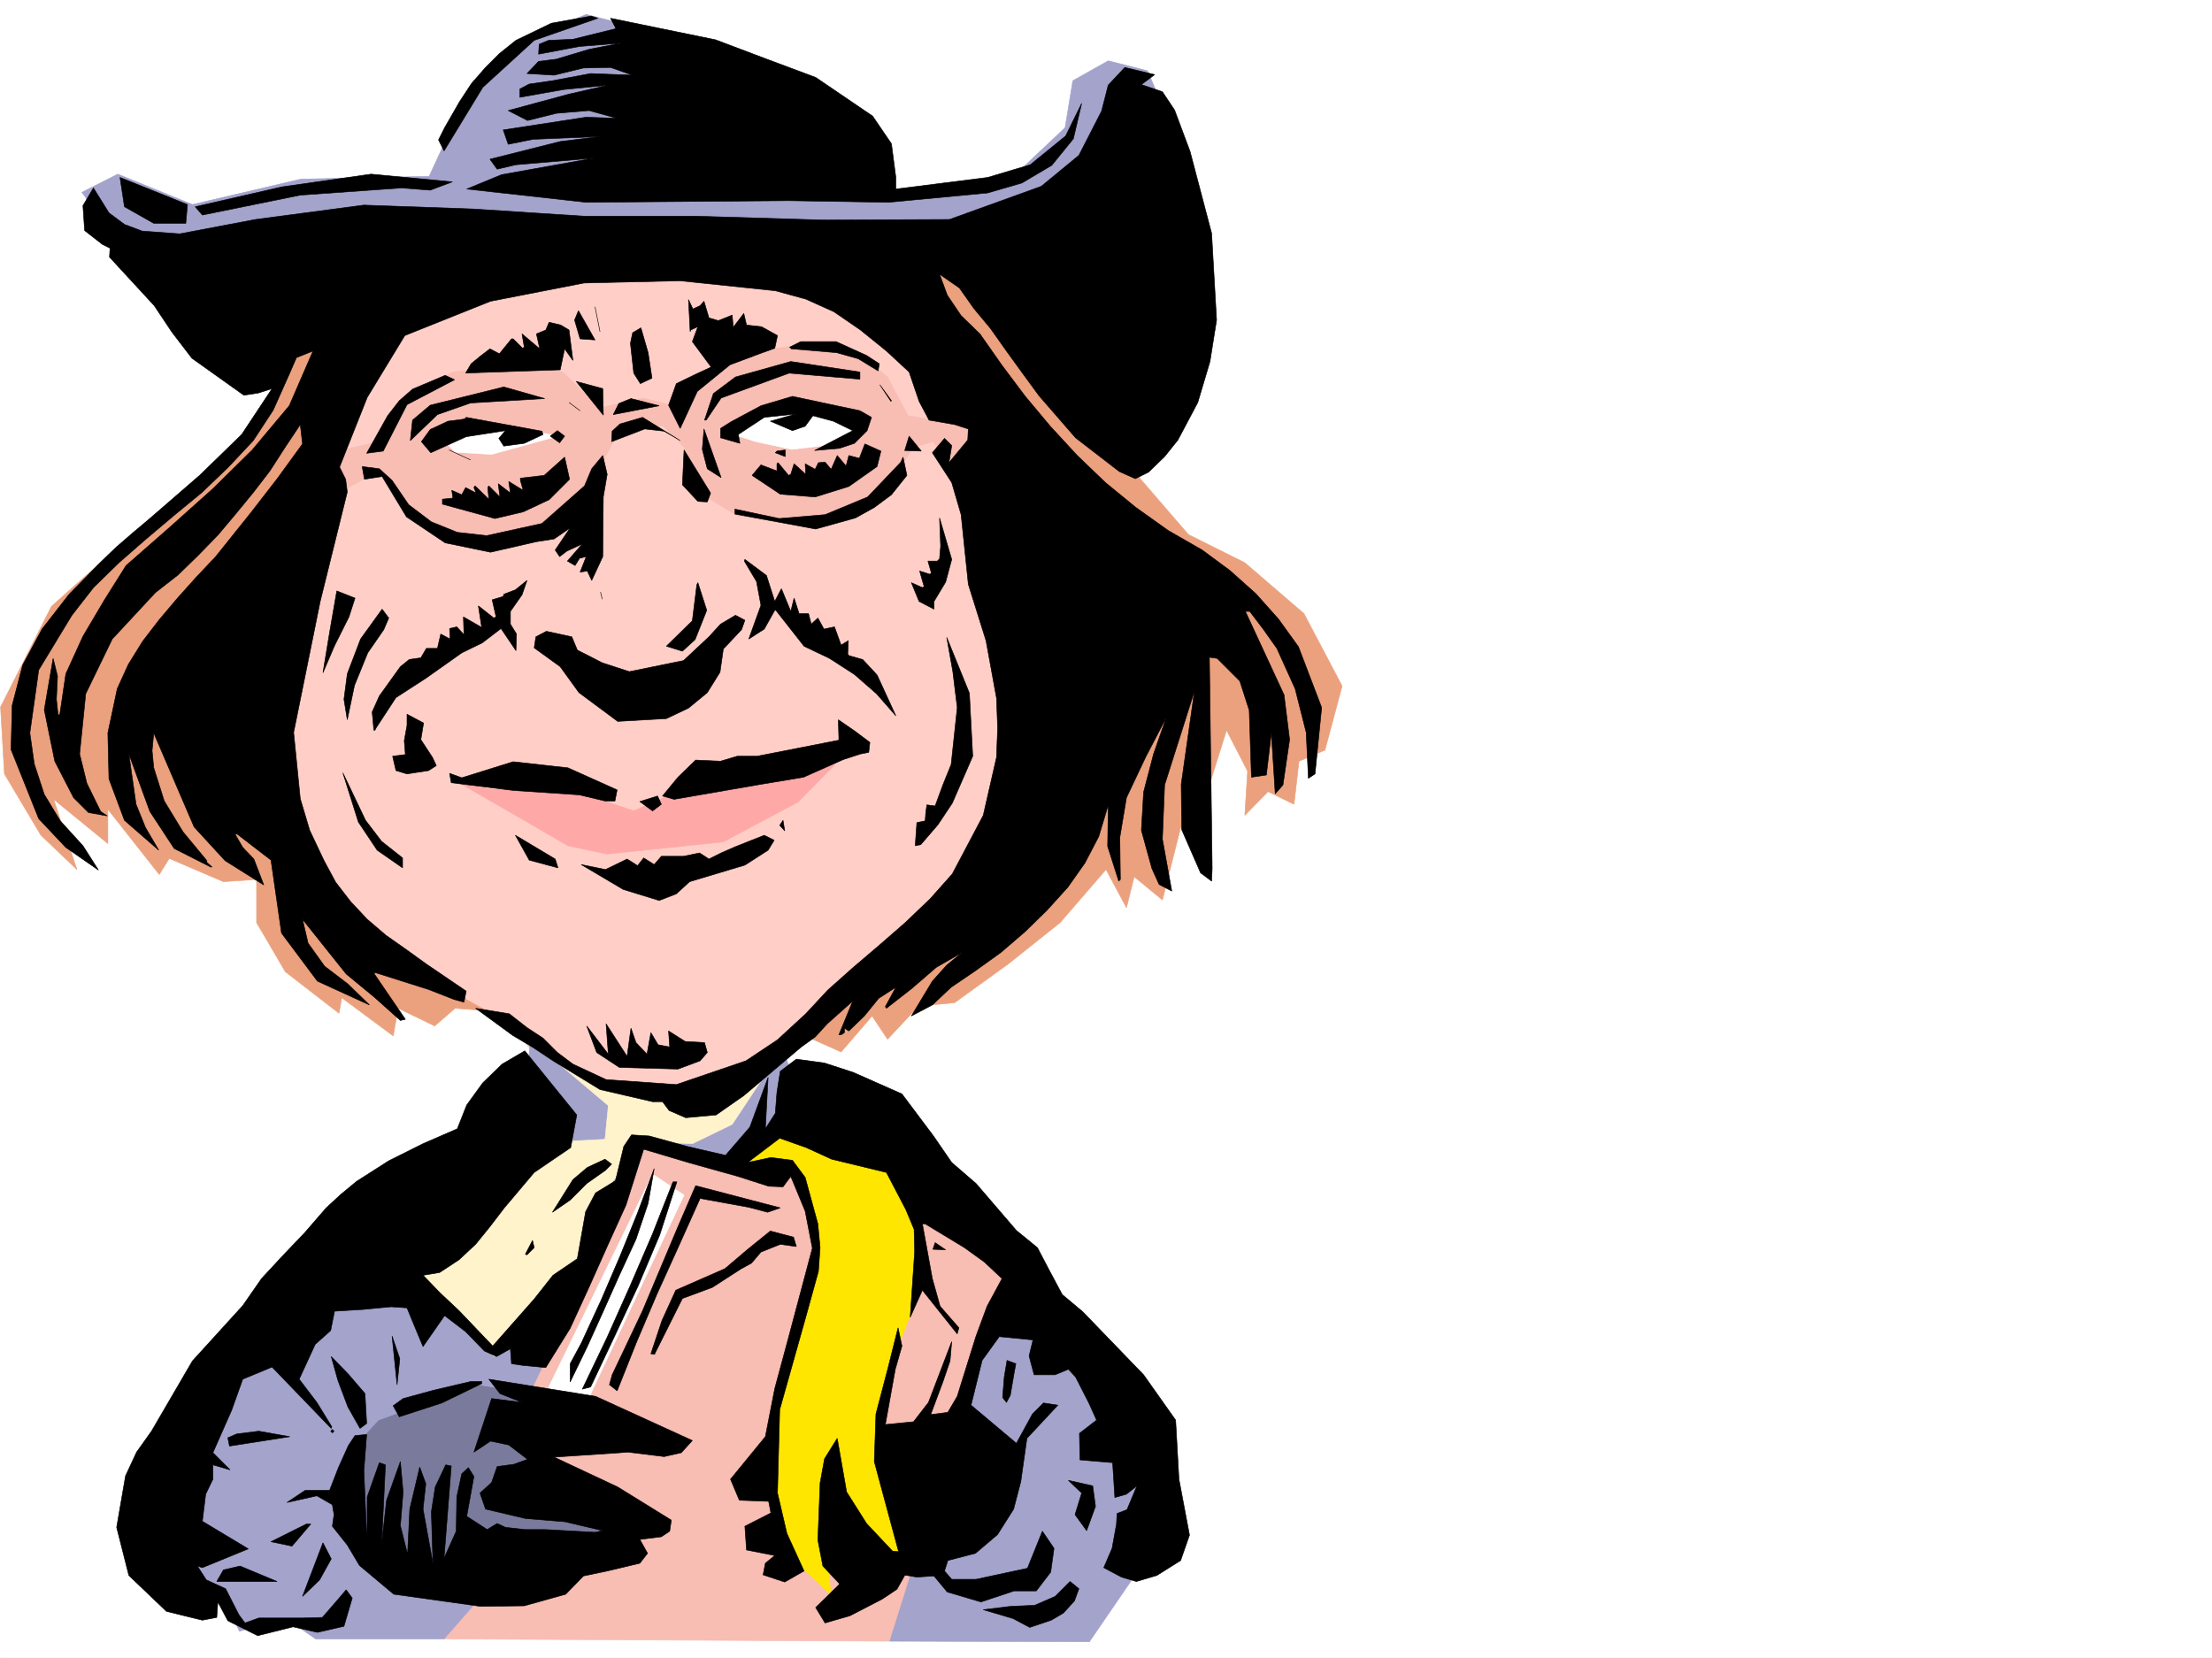
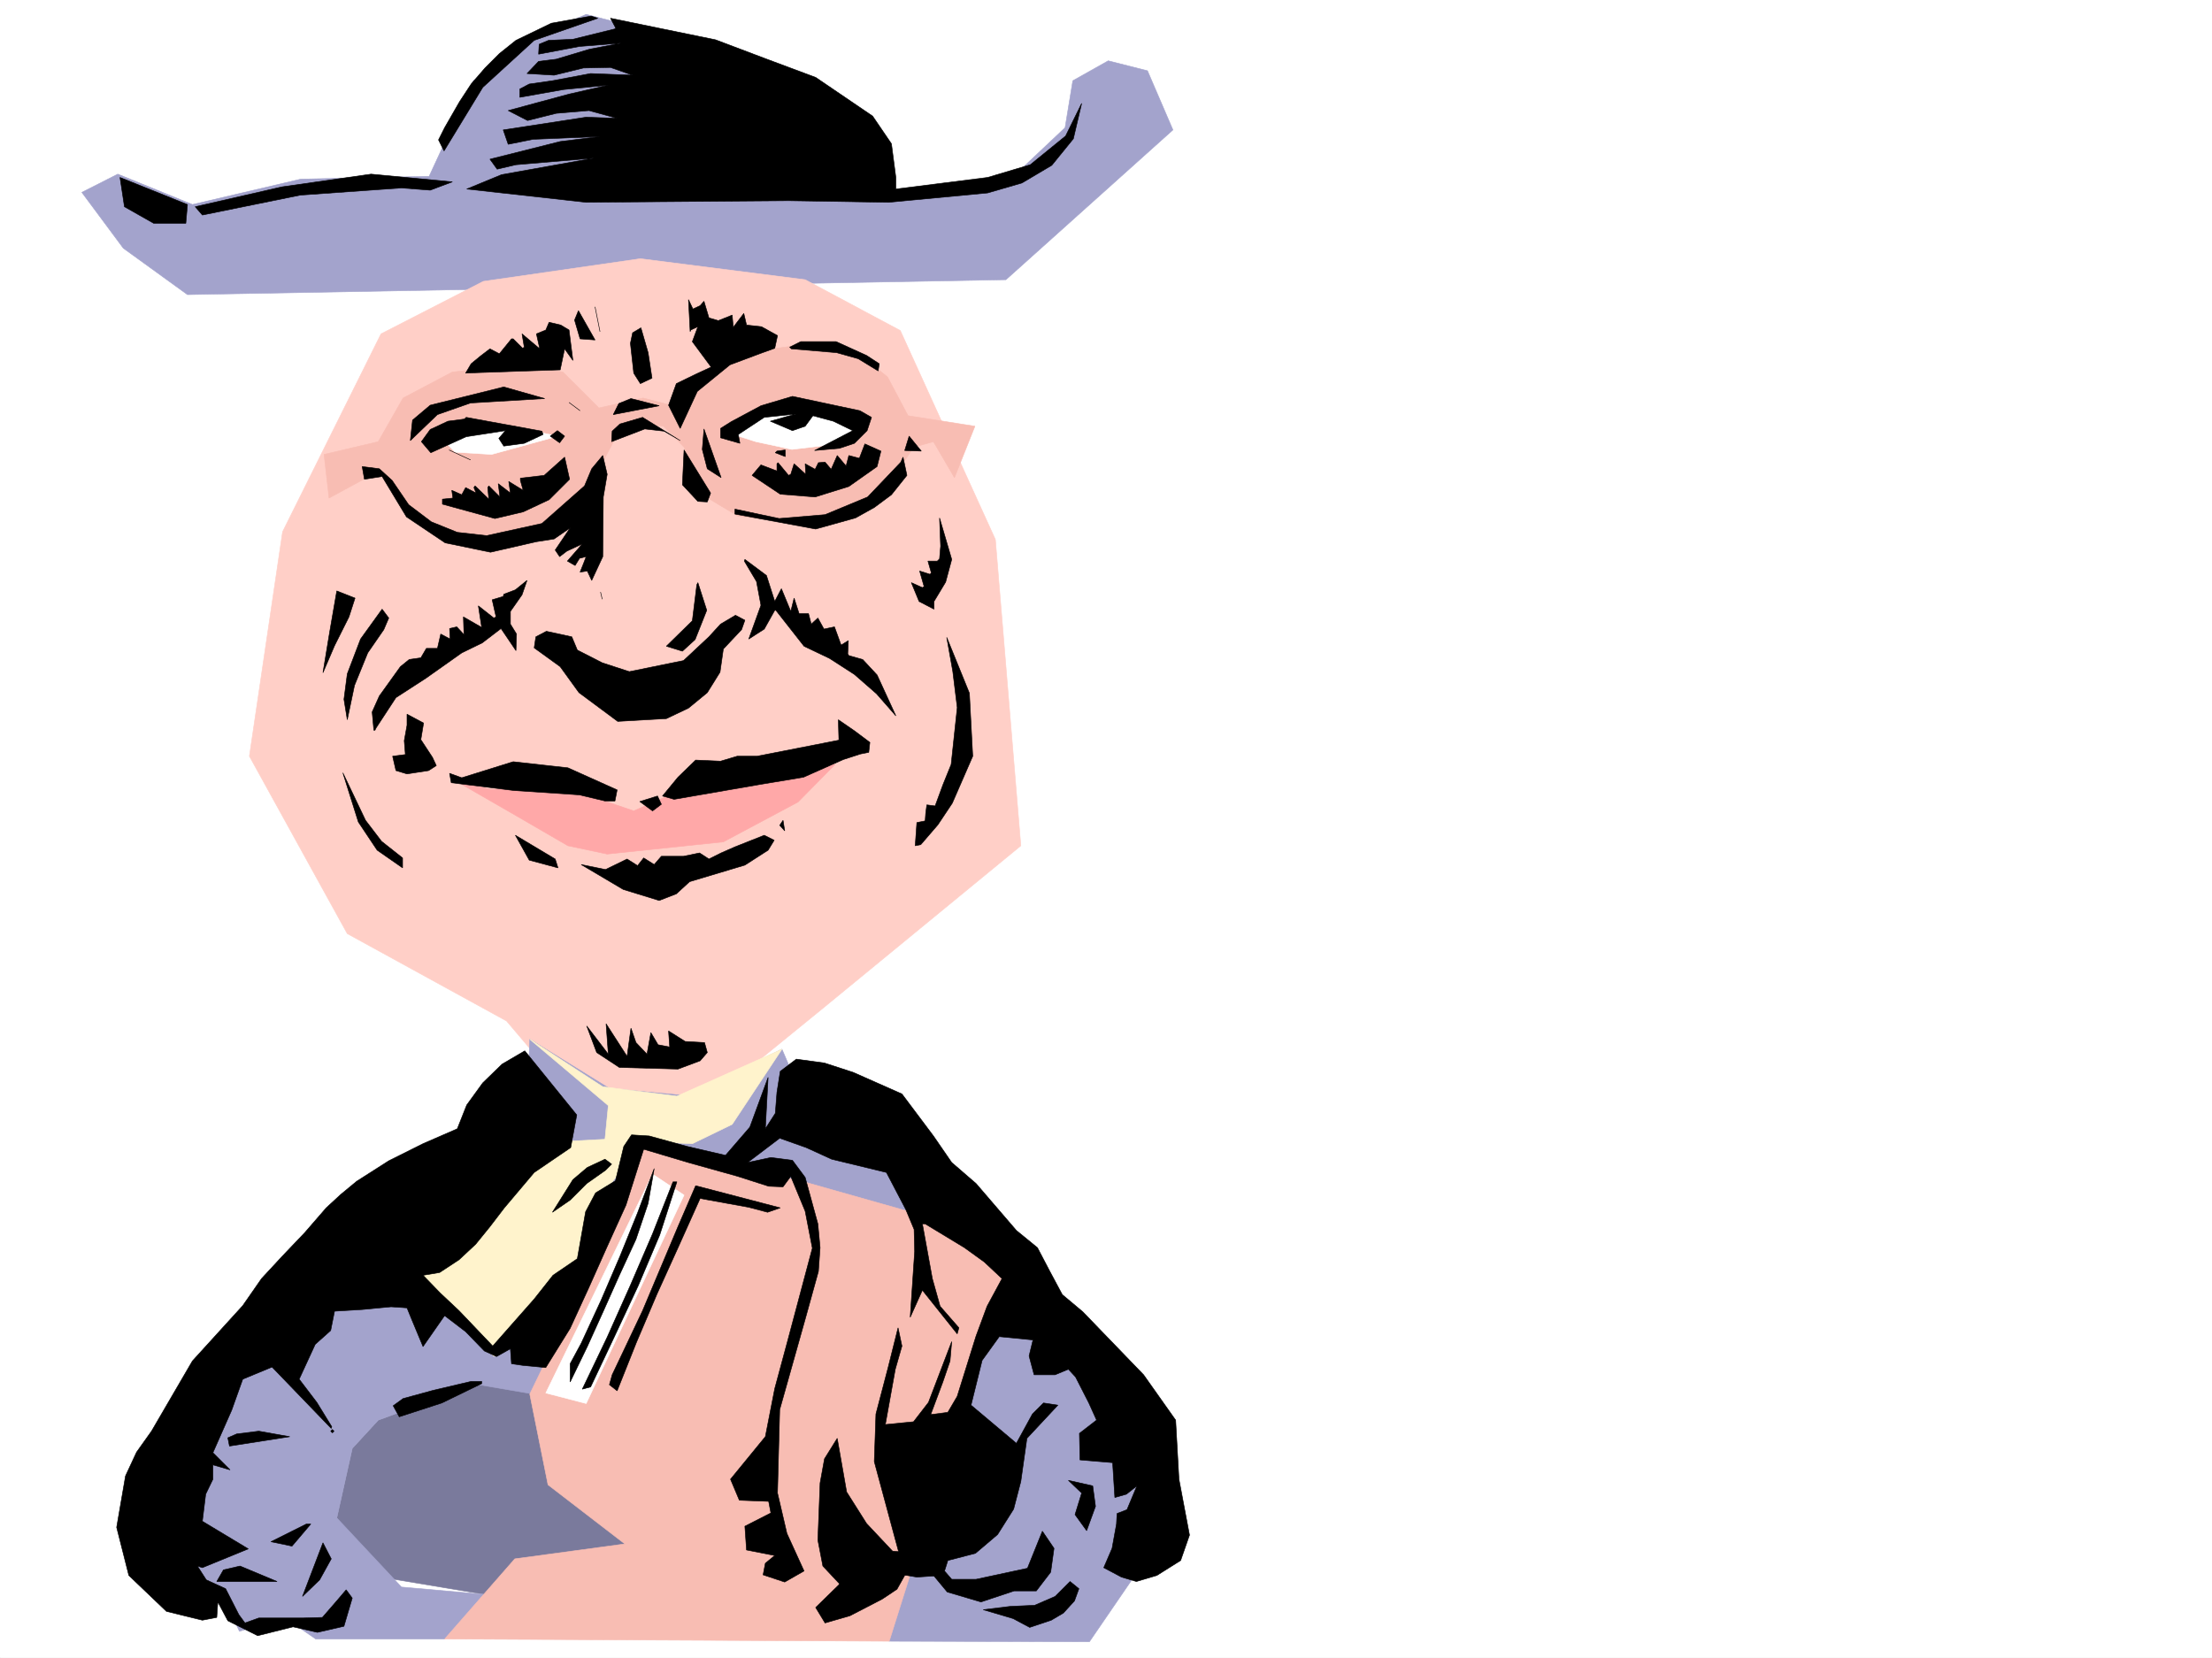
<svg xmlns="http://www.w3.org/2000/svg" width="2997.016" height="2246.297">
  <rect width="100%" height="100%" fill="#333333" stroke="none" />
  <defs>
    <clipPath id="a">
      <path d="M0 0h2997v2244.137H0Zm0 0" />
    </clipPath>
  </defs>
  <path fill="#fff" d="M0 2246.297h2997.016V0H0Zm0 0" />
  <g clip-path="url(#a)" transform="translate(0 2.16)">
    <path fill="#fff" fill-rule="evenodd" stroke="#fff" stroke-linecap="square" stroke-linejoin="bevel" stroke-miterlimit="10" stroke-width=".743" d="M.742 2244.137h2995.531V-2.16H.743Zm0 0" />
  </g>
  <path fill="#a3a3cc" fill-rule="evenodd" stroke="#a3a3cc" stroke-linecap="square" stroke-linejoin="bevel" stroke-miterlimit="10" stroke-width=".743" d="m110.887 260.64 48.718-24.71 101.153 41.21 146.82-34.445 173.84-3.754 59.937-129.578 72.688-55.445 80.156-34.445 80.196 20.957 338.644 222.48 163.36-26.98 66.664-62.91 10.48-63.657 47.977-26.98 53.175 13.492 34.485 80.152-226.27 202.97L253.992 399.21l-86.918-62.91zm0 0" />
-   <path fill="#eba17d" fill-rule="evenodd" stroke="#eba17d" stroke-linecap="square" stroke-linejoin="bevel" stroke-miterlimit="10" stroke-width=".743" d="m386.621 469.629-30.734 101.113-153.582 132.59-132.63 118.316L.743 957.988l5.238 90.637 49.465 83.125 48.72 46.45-31.478-95.13 73.43 59.942v-46.453l69.676 88.367 13.488-21.7 73.43 31.434 44.926-2.969v58.415l38.984 66.664 72.688 56.187 3.714-20.996 69.715 51.691 6.723-37.46 49.465 23.968 27.719-23.969 474.285 37.461 48.68 21.739 41.953-48.72 20.996 31.477 41.957-44.925 48.68-4.496 72.683-52.434 70.46-56.188 62.169-71.906 27.723 51.692 10.476-41.954 38.242 31.473 24.711-98.14 26.977 17.246 11.222-72.688 23.97-76.363 28.503 55.406-3.754 59.938 31.477-32.22 35.187 17.208 6.766-58.418 35.191-14.973 23.223-86.883-51.688-98.101-80.156-68.934-76.441-38.199-108.617-125.824-208.325-257.668-822.664-17.988Zm0 0" />
  <path fill="#ffcfc7" fill-rule="evenodd" stroke="#ffcfc7" stroke-linecap="square" stroke-linejoin="bevel" stroke-miterlimit="10" stroke-width=".743" d="m516.238 452.387 138.61-71.121 212.78-30.735 223.302 28.465 128.87 68.895 128.837 283.164 34.488 414.925-268.227 220.211-153.625 125.082H777.738l-91.414-107.835-215.793-118.356-132.629-240.426 44.965-304.12Zm0 0" />
  <path fill="#f8bdb3" fill-rule="evenodd" stroke="#f8bdb3" stroke-linecap="square" stroke-linejoin="bevel" stroke-miterlimit="10" stroke-width=".743" d="m512.484 598.465 33.704-59.16 66.703-35.227 86.922-9.738 62.91 9.738 48.718 48.68 59.942-13.453 51.691 13.453 38.2-48.68 59.94-27.723 73.43-10.48 65.22 10.48 42.695 34.485 27.722 52.433 90.633 14.235-27.719 69.637-28.464-48.68-26.981 7.469-38.2 58.453-63.694 38.945-69.676 2.969-65.922-6.723-52.434-31.476-20.996-62.168-27.723-28.426-41.957-3.012-23.964 20.215-38.985 73.39-41.21 52.434-90.634 20.996-76.44-17.242-41.954-38.203-27.723-49.422-70.422 38.203-6.761-59.16zm0 0" />
  <path fill="#fff" fill-rule="evenodd" stroke="#fff" stroke-linecap="square" stroke-linejoin="bevel" stroke-miterlimit="10" stroke-width=".743" d="m979.258 584.23 73.43-27.718 55.445-3.754 59.199 28.465-31.477 20.254-62.914 7.468-48.718-10.48zm-386.578 3.754 62.168-17.242L756 590.957l-89.93 24.75-49.425-3.012zm0 0" />
  <path fill="#7a7a9c" fill-rule="evenodd" stroke="#7a7a9c" stroke-linecap="square" stroke-linejoin="bevel" stroke-miterlimit="10" stroke-width=".743" d="m899.105 1865.031-254.738 10.48-131.883 48.716-35.191 38.203-20.996 94.347 59.941 80.157 170.086 28.464 185.059-56.187zm0 0" />
  <path fill="#a3a3cc" fill-rule="evenodd" stroke="#a3a3cc" stroke-linecap="square" stroke-linejoin="bevel" stroke-miterlimit="10" stroke-width=".743" d="m717.797 1408.148 107.879 66.665 104.16 9.738 129.617-62.914 26.98 62.914 146.82 52.43 310.22 363.28 38.199 170.005-105.649 154.289-271.234-.742-455.555-330.317-104.867-17.984-131.883 48.715-35.191 38.203-20.996 94.347 87.664 93.645 118.394 10.48-59.941 59.938H427.832l-41.21-28.465-62.208 17.95-24.71-52.434-59.2-14.235-14.23-194.715 170.824-171.535 316.945-278.625zm0 0" />
  <path fill="#f8bdb3" fill-rule="evenodd" stroke="#f8bdb3" stroke-linecap="square" stroke-linejoin="bevel" stroke-miterlimit="10" stroke-width=".743" d="m717.797 1889 125.121-258.414 17.984-80.113 223.262 49.422 209.031 59.156 80.192 65.926-45.707 108.617-122.89 390.219-602.376-2.973 95.129-108.617 149.129-20.215-104.164-80.156zm0 0" />
-   <path fill="#ffe600" fill-rule="evenodd" stroke="#ffe600" stroke-linecap="square" stroke-linejoin="bevel" stroke-miterlimit="10" stroke-width=".743" d="m1000.258 1564.703 55.441-34.484 164.102 55.441 31.437 90.637-13.488 94.387-35.191 89.851-7.508 95.13 42.699 149.792-116.129 17.242 4.496 38.203-59.937-55.445-24.711-115.344 4.496-89.851 40.469-111.633 25.453-95.129-27.723-93.605-38.2-14.235zm0 0" />
  <path fill="#fff3cc" fill-rule="evenodd" stroke="#fff3cc" stroke-linecap="square" stroke-linejoin="bevel" stroke-miterlimit="10" stroke-width=".743" d="m717.797 1408.148 98.887 64.399 100.406 12.746 142.363-63.656-67.445 101.855-53.961 26.2-67.406-2.973-69.676 92.863-5.242 85.395L669.82 1838.09 549.2 1729.473l79.41-48.68 134.113-134.074 56.968-3.012 4.496-45.668zm0 0" />
  <path fill="#fff" fill-rule="evenodd" stroke="#fff" stroke-linecap="square" stroke-linejoin="bevel" stroke-miterlimit="10" stroke-width=".743" d="m739.5 1887.512 144.629-296.61 42.7 28.465-132.63 282.38zm0 0" />
  <path fill="#ffa8a8" fill-rule="evenodd" stroke="#ffa8a8" stroke-linecap="square" stroke-linejoin="bevel" stroke-miterlimit="10" stroke-width=".743" d="m616.645 1057.617 47.937 11.965 97.398-3.754 96.657 32.961 56.187-24.71 35.969-8.25 180.566-29.954-50.207 50.95-101.109 53.917-157.379 16.5-53.176-11.262-69.676-40.43zm0 0" />
  <path fill-rule="evenodd" stroke="#000" stroke-linecap="square" stroke-linejoin="bevel" stroke-miterlimit="10" stroke-width=".743" d="m800.965 21.738 8.992 2.973-86.176 29.95-69.676 63.694-52.472 86.137-7.469-14.972 8.25-16.5 20.215-35.192 15.719-23.969 18.765-21.738 19.473-19.473L699.07 54.66l47.934-23.183zm0 0" />
  <path fill-rule="evenodd" stroke="#000" stroke-linecap="square" stroke-linejoin="bevel" stroke-miterlimit="10" stroke-width=".743" d="m827.16 24.71 142.363 29.208 67.45 25.496 68.187 25.453 77.145 52.434 25.496 37.457 5.98 45.668v15.719l124.38-15.72 57.71-17.202 47.934-38.985 21.742-44.183-11.262 47.937-29.207 35.973-40.469 23.969-46.449 13.488-134.113 12.707-135.602-2.227L794.2 274.13l-161.836-17.984 47.196-19.473 125.16-22.442-105.649 8.993-25.496 5.98-9.734-13.488 95.168-23.969 53.922-6.726-90.637 3.714-33.742 6.766-6.727-19.473L794.2 158.785l41.953 1.485-38.199-10.477-44.223 3.754-38.945 9.734-26.234-13.488 44.222-11.965 38.942-10.48 52.472-12.004-60.683 5.984-59.195 10.516v-11.258l12.746-6.727 31.437-4.496 51.727-9.734 56.93 2.226-29.989-10.48-36.715.746-39.687 9.734-36.715-2.226 15.719-16.504 23.968-2.969 44.965-13.492 42.7-8.25-56.188 4.496-55.445 10.48.742-13.449 12.746-5.28 32.965-1.485 57.71-14.23v-1.489zm0 0" />
-   <path fill-rule="evenodd" stroke="#000" stroke-linecap="square" stroke-linejoin="bevel" stroke-miterlimit="10" stroke-width=".743" d="m1524 91.375 40.43 9.738-17.985 13.489 28.504 9.738 16.461 24.71 20.996 56.184 29.207 110.852 6.727 117.613-8.953 56.145-16.504 55.445-26.977 50.906-17.988 22.485-21.7 20.996-17.984 8.953-21.742-9.734-59.195-45.668-49.461-56.93-22.484-30.695-21.7-29.989-21.742-30.695-22.48-26.977-19.473-27.722-26.977-18.692 10.477 28.426 18.73 27.723 25.493 24.71 29.949 42.7 31.477 41.953 34.488 41.211 35.968 38.945 38.204 36.676 41.21 33.742 44.184 31.438 45.707 26.234 37.457 27.684 35.23 31.476 30.731 34.446 26.98 37.457 31.438 82.382-8.996 89.895-8.992 5.98-2.969-62.168-14.977-59.16-24.75-54.699-17.988-25.453-18.726-24.715h-5.985l52.434 113.117 7.508 60.645-8.992 61.426-10.48 11.965-5.24-82.383-6.765 56.93-20.215 3.011-3.007-90.637-12.75-39.683-30.692-30.735-10.52-1.484 3.755 286.133-.743 17.203-14.976-11.223-25.492-58.414-.743-61.426 17.985-126.605-40.469 127.348-2.969 73.39 12.707 70.418-17.203-8.992-9.777-21.7-14.23-51.69 3.007-51.688 13.492-51.692 17.243-49.421-27.723 53.175-26.234 55.442-8.993 53.922.743 56.93-2.231 2.226-15.016-47.191.786-53.176h-.786l-11.96 39.722-18.731 35.934-23.227 32.961-28.464 31.438-29.989 29.246-32.218 27.683-34.446 24.75-33.004 22.442-25.453 23.968-28.465 14.977 28.465-47.195 19.473-21.7 20.996-17.242-35.23 20.254-32.961 28.465-34.485 26.937-1.484-2.226 14.23-26.238-23.226 14.976-19.47 23.969-20.999 20.254-5.98-3.754v5.984l-4.497 3.008h-2.972l18.73-45.707-34.488 30.734-16.461 17.946-18.766 13.488-77.89 65.926-37.496 26.195-41.211 3.754-22.442-9.738-8.996-11.961H884.13l-71.2-16.5-63.695-38.945-26.941-17.985-27.719-16.465-50.207-36.715 45.707 7.508 23.969 18.73 21.742 14.231 19.469 19.473 20.96 15.719 44.966 20.957 95.168 6.765 94.386-32.219 42.7-28.464 38.238-35.192 29.95-32.218 34.487-30.692 35.188-29.988 35.23-30.695 33.704-32.22 29.992-33.702 41.953-79.375 17.984-78.668 1.488-39.688-1.488-40.469-14.23-77.886-23.97-76.403-9.772-94.347-12.707-43.477-26.239-40.43 16.5-19.472 9.739 9.734-3.754 23.227 25.453-30.735.78-14.972-18.765-5.985-34.449-5.98-13.488-25.492-13.492-39.688-30.73-28.465-35.192-28.465-35.973-24.71-38.2-17.204-41.21-11.261-128.875-13.493-130.36 3.012-126.644 24.711-116.125 46.453-50.95 83.867-37.456 94.387 8.25 16.5 2.23 17.207-36.715 148.305-35.972 177.515 8.992 89.891 12.746 42.695 19.473 41.172 15.757 29.25 20.215 26.196 22.48 23.968 25.454 21.739 27.723 19.472 26.98 19.473 53.957 36.676-3.012 14.972-13.488-3.71-34.445-13.493-73.43-23.222v2.226l41.953 61.426-6.726 1.527-35.227-31.476-38.203-31.477-59.195-74.133 7.504 32.22 22.445 31.433 31.476 23.969 29.247 28.464-70.457-32.218-48.68-65.141-14.235-98.883-45.707-35.187h-3.011l10.48 17.984 15.012 15.719 13.492 35.187-52.473-32.96-41.953-45.669-54.703-127.347-2.226 23.968 2.226 23.223 14.235 44.969 25.492 41.914 32.218 38.941v2.27l6.723 5.98-.742.746-50.203-25.457-32.961-50.203-28.465-77.886 9.734 68.152 12.747 31.473 17.988 30.695-46.453-40.43-20.996-56.187-1.485-62.168 12.707-59.903 15.016-32.96 19.469-31.477 22.484-29.207 24.71-29.207 25.493-28.465 26.2-27.723 47.976-59.898 35.969-46.453 33.707-46.41-3.012-26.239-20.957 31.477-20.254 31.437-22.484 29.207-23.97 29.207-23.968 28.465-26.976 27.723-26.98 26.234-30.692 23.97-58.457 62.913-35.97 74.133-8.253 81.64 9.777 39.727 18.727 38.16 8.996 6.02-25.496-4.496-20.215-20.215-25.492-49.461-14.23-69.637 12.003-69.676 5.98 23.97-1.484 31.476 2.227 20.957h2.27l8.21-55.406 23.227-50.946 29.246-49.422 29.207-46.453 29.988-26.234 30.696-26.942 28.465-25.453 28.503-25.492 53.176-52.433 50.203-59.903 32.22-74.172-22.481 8.992-9.739 22.485-21.738 48.676-26.98 41.214-33.704 35.93-35.972 34.45-38.2 31.476-38.203 32.219-35.968 31.433-34.489 33.707-29.207 37.457-44.964 74.133L40.47 993.18l5.98 41.953 13.492 41.21 21.739 35.934 30.695 33.704 20.996 32.96-44.223-30.691-36.714-38.945-37.457-93.645 1.523-59.937 14.234-54.664 26.196-48.68 36.715-47.191 41.21-41.958 22.485-21.699 22.48-19.472 23.227-19.47 22.48-19.472 44.965-38.984 56.93-55.403 41.215-62.171-18.73 5.984-19.473 3.012-70.457-50.207-26.942-35.188-24.008-35.972-60.683-65.883.746-12.004-10.48-5.242-23.97-18.727-2.265-33.707 14.23-23.965 20.997 33.703 20.996 15.719 23.968 8.992 50.95 3.754 102.636-19.473 146.86-19.472 147.601 5.242 149.832 9.734h151.356l173.097 5.239 171.57-.743 124.376-44.925 50.949-41.953 30.73-59.942 8.997-35.191zm-218.059 1198.418 3.008-5.242zm0 0" />
  <path fill-rule="evenodd" stroke="#000" stroke-linecap="square" stroke-linejoin="bevel" stroke-miterlimit="10" stroke-width=".743" d="m502.746 235.93 110.145 10.48-29.989 11.258-38.941-3.008-137.125 9.735-132.629 26.98-9.734-11.262 117.652-26.941zm-340.168 4.496 91.414 36.715-2.226 25.453h-43.48l-39.688-22.48zm770.231 165.551 6.023 12.707 9.734-4.496 5.239-5.985 6.726 22.485 12.746 3.753 18.73-7.507 1.485 16.5 14.27-18.73 3.715 15.718 20.253 2.23 21.704 12.004-3.715 17.203-18.73 6.766-41.993 15.715-44.183 35.973-23.227 50.167-15.758-31.437 10.52-29.246 26.195-12.707 21-9.738-25.496-34.446 7.508-20.254-9.735 4.496-.742 2.266zm-126.606 9.733 6.727 33.704zm-22.484 5.24 22.484 39.687-20.254-1.485-7.469-25.453zm-39.723 15.718 15.758 3.754 11.219 6.726 5.242 41.211-11.223-15.718-5.984 28.464-109.403 3.715-18.726.782 7.469-12.747 12.746-10.48 12.746-9.734 12.746 6.726 16.46-20.215h2.27l12.746 12.707 2.227-1.484-3.008-17.988 24.008 20.254-4.5-20.254 12.711-5.239zm124.375 7.508 9.738 33.703 5.278 34.45-15.758 7.468-8.992-14.195-4.496-40.47 3.007-14.23zm216.535 18.73h47.977l41.21 18.727 17.204 11.222-1.484 9.735-26.977-16.5-29.211-8.211-61.426-5.238-2.265-2.266zm0 0" />
-   <path fill-rule="evenodd" stroke="#000" stroke-linecap="square" stroke-linejoin="bevel" stroke-miterlimit="10" stroke-width=".743" d="m1071.418 489.844 93.684 14.234v9.735l-95.91-8.211-92.16 33.703-20.216 29.953h-2.27l12.005-35.973 29.953-22.445zm-468.262 18.73 12.746 5.98-64.437 33.708-32.219 62.949-22.48 2.973 28.464-50.91 15.72-20.254 17.984-15.715zm177.554 8.25 35.974 9.735.742 34.449v1.484zm411.372 4.496 15.719 21.7-.746.746zm0 0" />
  <path fill-rule="evenodd" stroke="#000" stroke-linecap="square" stroke-linejoin="bevel" stroke-miterlimit="10" stroke-width=".743" d="m682.57 524.293 55.442 15.758-100.407 5.98-44.925 15.719-36.715 35.23 2.969-27.722 23.968-20.215zm391.118 12.747 91.414 19.472 15.718 8.992-5.984 17.984-17.242 17.207-20.215 6.762-33.742 2.973 51.73-26.942-26.238-12.746-27.723-7.469-10.476 14.235-17.243 5.98-29.992-12.746 34.489-9.734-42.7 4.496-35.226 23.226 2.226 11.965-26.195-7.468V580.48l14.23-8.996 40.47-21.699zm-218.805 3.01 38.238 9.735-62.207 11.965 7.508-14.977zm-83.91 5.24 14.976 11.222zm0 0" />
  <path fill-rule="evenodd" stroke="#000" stroke-linecap="square" stroke-linejoin="bevel" stroke-miterlimit="10" stroke-width=".743" d="m631.621 565.504 102.637 18.726 1.527 4.5-25.496 11.965-27.719 3.75-6.726-10.476 8.992-10.48-53.215 8.25-47.937 21.702-12.747-14.976 11.965-16.5 24.008-11.223 22.445-2.972zm239.019 0 50.946 31.476-21.738-12.75-26.239-3.007-44.925 17.242.746-14.235 10.476-9.734zm83.165 15.719 23.226 65.922-18.73-11.965-6.762-26.235zm-198.551 2.265 9.738 7.469-6.765 8.992-12.707-8.992zm476.512 7.469 16.5 20.254-22.48-.781zm-59.938 10.52 21.738 9.734-5.238 20.957-38.242 26.98-45.668 14.23-47.23-3.753-38.204-25.492 12.004-14.23 21.7 8.25v-9.739l1.527-1.484 14.23 17.203 2.973-1.485 4.496-14.234 15.758 14.234-.742-14.234 13.488 7.508 4.457-8.992 8.992-.742 8.25 9.734 8.254-18.727 12 14.23 3.715-14.23 14.273 3.75zm-563.433 8.211 29.21 13.488zm318.433 0 35.969 58.414-4.496 12.003-12.746-.742-20.957-22.484zm137.122 0v8.992l-13.489-5.239 2.227-2.23zm-247.266 7.507 5.98 25.453-5.238 30.73-.742 80.86-14.977 32.219-5.984-12.746-9.774 1.523 4.496-11.257 3.754-9.739-8.992 2.27-5.984 9.734-10.477-5.98 20.215-23.227-20.957 9.735-9.777 7.468-5.98-8.953 20.253-29.988-21.742 14.973-23.969 3.753-62.207 14.235-61.426-12.707-52.472-35.23-32.961-54.66-23.97 3.75-3.01-17.243 23.226 3.012 17.242 15.718 22.484 32.961 30.73 23.227 35.192 14.23 39.727 4.457 74.914-16.46 57.71-50.946 9.739-23.187zm0 0" />
  <path fill-rule="evenodd" stroke="#000" stroke-linecap="square" stroke-linejoin="bevel" stroke-miterlimit="10" stroke-width=".743" d="m764.992 619.422 6.723 29.988-27.719 27.684-35.191 16.5-38.239 8.996-71.164-19.473v-6.765l14.235-1.485-1.489-10.48 13.493 5.984 5.238-9.738 14.23 7.469-3.007-7.47 1.523-2.265 18.73 17.985-1.527-15.72 1.527-2.265 14.973 15.012-2.265-17.984 16.5 12.707-2.27-15.72 19.512 12.005-3.754-13.489v-3.011l32.219-3.754zm458.524 0 5.242 24.71-20.957 26.24-23.227 17.241-25.492 14.192-53.922 15.015-109.402-20.254v-6.726l59.941 12.75 62.168-5.242 57.715-23.97 44.965-47.19zm49.464 82.383 16.5 56.187-8.25 30.735-15.757 26.195v10.48l-20.215-10.48-10.48-25.453 14.976 6.726 2.266-1.488-6.02-20.996 14.23 4.496 1.528-2.227-4.496-15.718h12.707l3.011-3.012 1.485-17.242zm-263.73 56.187 29.207 21.738 11.262 35.192 8.992-17.242 12.707 30.73 4.496-17.984 6.766 20.996h12.746l3.715 14.234 8.992-8.25 8.25 14.973 14.234-3.008 8.992 24.711 9.735-5.984-.742 17.988 1.484 2.227 18.73 5.277 19.512 20.96 25.453 55.403-26.195-29.95-29.992-26.198-33.703-21.739-34.489-16.46-38.199-48.68h-1.484l-14.235 25.453-20.996 13.492 16.5-45.71-6.02-32.22-16.46-27.68zm-295.207 28.465-6.762 19.473-15.719 22.48v17.246l8.25 13.45-.742 22.48-20.254-29.95-25.457 19.473-27.718 13.489-48.72 34.449-40.468 26.195-26.98 41.211-1.485 3.012H506.5l-2.266-24.75 9.735-21.7 28.504-39.687 11.964-9.738 15.758-2.266 7.47-12.746h15.015l4.496-19.473 12.707 6.766-.742-14.234 9.734-2.266 9.734 10.477-.742-23.97 24.75 14.235-4.496-29.207 20.957 16.5 3.012-1.527-5.238-23.184 14.972-4.5.746-3.007 15.715-5.985zm231.512 3.012 12.004 37.457-15.758 39.687-17.203 15.72-21.739-6.728 35.188-34.445 6.023-48.719zm-489.258 11.222 24.71 9.735-8.21 25.453-19.512 38.984-15.719 36.676 8.997-54.664zm357.375 1.485 2.266 9.734zm-295.949 23.226 8.992 12.004-6.723 15.719-21.742 31.473-17.984 44.183-9.735 46.45-4.5-27.72 4.5-34.448 17.985-47.192zm0 0" />
  <path fill-rule="evenodd" stroke="#000" stroke-linecap="square" stroke-linejoin="bevel" stroke-miterlimit="10" stroke-width=".743" d="m996.504 833.652 12.746 6.723-4.496 12.75-24.711 26.234-4.496 31.438-17.246 27.719-25.492 20.96-29.95 14.231-65.925 3.754-52.47-38.945-25.456-35.188-35.227-25.492 2.227-14.977 14.273-7.468 34.446 7.468 7.507 17.985 33.704 17.207 36.714 12 73.43-14.973 34.45-32.219 15.757-17.203zm286.211 29.95 30.73 75.66 4.5 85.394-27.722 63.653-19.473 29.207-23.227 26.98-7.507 1.484 2.23-31.433 11.262-2.27.742-10.476 1.484-11.223 11.262 1.484 10.48-28.464 11.22-27.723 8.25-77.145-5.981-48.68zm-731.25 104.125 22.445 11.964-3.715 22.48 15.719 23.97 5.238 11.261-10.476 6.723-29.211 4.5-15.012-4.5-4.496-19.469 17.242-2.27-1.488-18.73 3.754-20.957zm584.39 7.503 21.739 14.977 20.996 15.719-1.524 13.488-11.222 2.23-23.223 7.508-53.96 23.97-58.454 9.733-116.871 20.215-15.719-4.496 20.961-25.453 23.965-23.227 33.746 1.485 22.48-6.723h26.942l110.926-21.742zm-440.539 56.891 74.172 8.25 66.664 29.953-2.968 15.016H819.69l-34.484-8.254-89.148-5.98-84.653-10.52-2.265-12.707 16.5 5.984zm-230.769 15.016 30.695 64.398L516.98 1140l28.465 22.48v13.454l-34.449-23.97-25.492-38.202zm426.308 31.437 5.239 11.223-11.965 8.992-17.242-12.707zm170.083 32.961 2.269 14.23-6.766-7.503zm-362.653 20.215 53.961 32.219 3.754 11.965-38.945-10.48zm337.199 0 13.454 6.766-8.211 13.449-31.477 20.254-74.918 22.441-17.984 16.5-23.227 8.996-48.719-14.976-56.93-33.704 32.962 6.723 29.21-14.23 14.231 8.992 8.25-10.48 14.234 8.996 9.735-11.262h29.988l21.742-4.496 12.707 8.25 16.5-8.25 18.727-8.211zM821.18 1387.191l28.465 44.18 5.238-38.2 6.765 19.473 14.973 15.72 5.242-29.208 9.735 16.461 15.757 3.008-1.527-21.7 22.485 14.235 26.234 1.484 3.754 13.489-9.735 11.223-29.988 11.222-79.414-2.23-30.734-20.215-13.489-35.973 29.246 38.203zm0 0" />
  <path fill-rule="evenodd" stroke="#000" stroke-linecap="square" stroke-linejoin="bevel" stroke-miterlimit="10" stroke-width=".743" d="m711.035 1423.867 70.418 86.88-8.21 44.222-49.462 33.703-40.469 47.937-19.472 25.453-19.473 23.97-22.48 20.956-26.239 17.242-22.48 3.754 23.223 23.97 25.496 23.968 45.707 47.937 56.187-63.695 25.453-32.18 33-22.48 11.223-63.656 13.488-25.492 26.98-16.461 11.223-46.454 10.516-15.714 23.969 1.484 51.691 14.23 51.688 12.004 32.96-38.199 24.755-67.41-3.754 69.64 13.488-20.96 2.226-28.465 4.5-28.465 21.739-16.461 38.199 5.242 38.984 12.707 65.922 29.207 42.7 56.93 24.75 35.973 32.96 28.464 54.7 63.653 28.464 23.226 16.461 31.438 17.243 32.219 27.722 23.222 82.422 85.395 43.441 61.426 4.497 80.117 14.273 75.66-12.004 34.445-32.219 20.254-27.722 8.211-20.215-5.98-24.008-12.747 11.262-26.199 5.98-32.96.746-14.231 13.489-5.242 13.488-32.22-14.23 11.263-15.72 4.496-3.011-47.192-44.223-3.754-.742-35.972 23.227-17.95-10.48-23.222-17.985-35.23-9.738-10.477-17.985 7.504h-28.465l-6.765-25.492 5.281-21.7-45.71-4.496-23.224 32.219-15.015 60.645 61.465 51.687 21.699-39.687 15.016-14.973 19.472 2.973-41.953 44.964-8.25 58.415-9.738 37.457-21.739 34.449-29.949 25.453-37.46 9.734-4.497 14.235 9.739 11.257h32.96l69.676-14.972 20.215-50.207 15.758 23.226-4.496 32.219-19.473 25.453h-29.992l-44.965 14.977-45.707-13.489-17.984-21.703-23.227 1.489-13.488-2.23h-2.973l-10.48 18.69-20.254 13.489-43.438 22.484-33.746 9.735-12.707-20.958 31.477-30.734.742-1.484-22.48-23.969-6.766-35.191 3.012-77.184 5.98-32.922 17.246-27.719 12.746 72.645 26.977 42.7 35.191 37.456 8.25.742-32.96-122.109 2.226-64.398 16.5-62.91 13.492-53.919 5.238 24.711-8.992 31.438-13.488 74.914 38.199-3.754 20.254-26.195 31.477-82.426-2.27 26.238-9.734 28.465-16.5 44.184 23.261-3.012 12.707-21.7 25.496-81.64 14.973-40.469 20.215-37.422-23.969-22.48-26.976-19.473-53.176-32.218h-3.754l13.488 74.171 10.48 37.422 25.493 29.246-2.27 8.211-47.191-59.16-16.5 36.715 6.02-89.148-.743-29.95-11.262-26.98-26.234-50.164-74.172-17.985-34.449-15.718-35.973-12.746-43.437 32.96 31.473-6.765 29.21 3.754 17.243 23.226 17.203 62.91 3.011 32.22-2.269 32.218-17.203 62.168-35.23 125.082-3.008 113.078 12.746 54.7 23.222 50.91-26.195 14.972-29.246-9.734 3.012-15.719 12.746-10.476-38.242-7.508-2.227-32.18 35.227-17.988-3.008-15.715-39.727-1.527-11.965-28.465 47.196-57.672 12.746-65.14 17.203-63.696 33.742-126.567-9.734-50.164-19.512-47.195-10.48 14.234-19.47-.78-41.956-13.454-64.434-17.984-62.953-18.73-23.969 75.66-25.492 56.187-24.71 55.402-25.454 55.446-33 53.175-31.438-3.011-15.015-2.227-1.485-20.254-18.73 10.516-16.5-7.508-25.453-26.195-28.465-21.739-29.246 41.954-14.977-35.973-6.726-16.461-21.738-1.484-38.985 3.714-37.457 2.266-5.238 26.2-20.957 18.726-21.738 47.195 23.964 31.477 20.215 32.922-.742 2.265-80.152-83.125-39.727 16.461-14.976 41.953-25.454 57.672 23.227 23.227-23.227-6.766v19.473l-9.777 20.254-4.496 36.675 62.211 37.457-62.211 25.457-6.723-2.23 12.004 18.73 26.196 11.965 17.984 35.227 8.25 11.223 18.73-6.727h59.942l26.234-.781 19.473-22.442 12.746-14.976 8.25 11.222-11.262 38.2-35.969 8.25-32.964-7.508-47.934 12.004-40.469-20.254-13.492-25.453-1.484 20.957-19.512 3.754-48.68-11.965-50.945-48.68-16.5-65.18 12.004-69.675 14.973-32.18 20.253-28.465 55.446-95.129 68.152-74.918 25.492-36.676 28.465-30.73 29.988-31.438 29.211-33.703 19.47-17.988 21.741-17.984 43.438-27.723 46.453-23.223 46.45-20.214 12.745-32.18 21.742-29.992 26.235-25.453zm0 0" />
  <path fill-rule="evenodd" stroke="#000" stroke-linecap="square" stroke-linejoin="bevel" stroke-miterlimit="10" stroke-width=".743" d="m819.691 1570.688 8.993 6.722-8.25 8.25-25.493 17.988-22.441 22.442-24.008 16.5 27.723-44.184 19.508-16.5zm66.669 12.707-8.25 47.19-16.462 48.72-22.484 48.68-21.738 48.68-21.703 47.937-23.223 47.937v-24.71l14.973-27.724 26.98-58.414 25.453-59.199 23.969-59.156zm25.492 17.984h5.238l-23.227 71.906-29.207 68.934-32.218 68.894-32.22 68.149-11.257 3.011 33.703-70.417 31.477-70.418 29.988-69.637zm30.691 5.242 114.644 29.988-17.206 5.98-25.493-6.76-65.922-11.966-29.246 65.18-29.207 64.398-27.722 65.18-26.239 65.883-10.476-8.211 3.754-13.492 14.972-31.473 26.239-55.406 47.937-113.86zm0 0" />
-   <path fill-rule="evenodd" stroke="#000" stroke-linecap="square" stroke-linejoin="bevel" stroke-miterlimit="10" stroke-width=".743" d="m1043.695 1668.047 31.477 8.25 3.754 12.746-21.738-3.012-26.2 10.48-12.746 14.973-14.976 8.25-38.239 24.711-40.43 14.977-37.495 74.914v.746l-5.239-.746 15.012-44.965 18.73-41.172 66.665-29.207 29.992-25.492zm-322.183 12.746 2.27 9.734-9.739 9.735-2.266-.742zm545.484 2.969 14.234 9.738-17.246-.742zM531.21 1810.371l10.481 30.691-3.714 35.231zm-82.42 27.719 23.226 23.969 22.48 26.199 2.27 40.469-8.993 6.722-16.5-29.207-13.492-35.972zm915.605 5.242 12.003 4.496-2.27 11.965-5.237 30.73-5.239 9.739-5.238-6.766 2.227-27.723zm-702.04 25.453 144.59 23.227 131.102 59.898-14.973 16.5-23.226 5.242-48.68-5.984-100.41 6.726 86.176 40.47 72.648 44.925-2.227 14.973-11.261 7.507-29.207 3.715 10.476 18.73-10.476 13.49-44.223 10.48-32.219 6.761-23.968 24.711-56.188 15.719-59.195.742-117.614-16.46-46.449-38.942-16.5-27.723-20.215-25.453 2.227-15.758-2.227-13.449-21-12.004-40.468 8.992 24.754-16.5h32.96l11.965-30.695 13.489-29.95 8.992-13.488 15.758-1.488-3.754 49.422 3.754 86.883.742-.742v-50.95l16.46-46.41 8.25 2.97-5.238 108.62 6.766-60.683 18.727-52.434 3.715 41.21-3.715 45.673 9.738 38.98 2.969-61.426 13.492-56.93 8.25 22.485-3.754 34.445 13.488 74.133-2.23-70.379 5.242-33.703 14.23-29.992 7.508 1.527-9.773 125.079 16.5-36.715.742-46.45 6.766-31.437 8.992-8.25 7.469 12.004-9.739 53.918 27.723 17.988 13.488-8.25 11.262 5.238 26.2 3.012h26.976l68.191 3.715 10.48-2.23-50.949-12.004-53.957-4.497-53.918-12.706-7.507-21.739 15.718-14.234 7.504-21.7 22.485-3.011 18.726-6.723-25.492-19.472-24.711-5.243-22.48 14.977 23.968-72.649 41.211 5.243-29.953-12.004zm0 0" />
  <path fill-rule="evenodd" stroke="#000" stroke-linecap="square" stroke-linejoin="bevel" stroke-miterlimit="10" stroke-width=".743" d="M638.348 1871.797h14.27v2.969l-53.958 26.238-57.71 18.727-8.212-14.973 13.45-9.739 41.21-11.257zm-287.7 67.406 41.954 7.469-81.68 12.746-2.227-11.223 12.004-5.238zm0 0" />
  <path fill="none" stroke="#000" stroke-linecap="square" stroke-linejoin="bevel" stroke-miterlimit="10" stroke-width="3.91" d="m450.316 1939.203.04.04" />
  <path fill-rule="evenodd" stroke="#000" stroke-linecap="square" stroke-linejoin="bevel" stroke-miterlimit="10" stroke-width=".743" d="m1447.559 2005.871 32.965 7.465 3.75 27.723-12.004 32.96-15.715-21.738 8.992-29.207zm-1032.473 59.156h5.98l-25.453 29.95-28.465-5.98zm22.48 25.453 11.223 21.743-15.719 28.465-23.222 22.44zm-112.371 31.477 50.164 20.957h-81.64l8.992-15.719zm1124.595 20.957 12.003 9.738-5.984 16.5-15.012 16.461-16.461 9.735-29.207 9.734-22.485-11.96-40.468-12.005 36.715-4.5 32.96-1.484 27.723-12.004zm0 0" />
</svg>